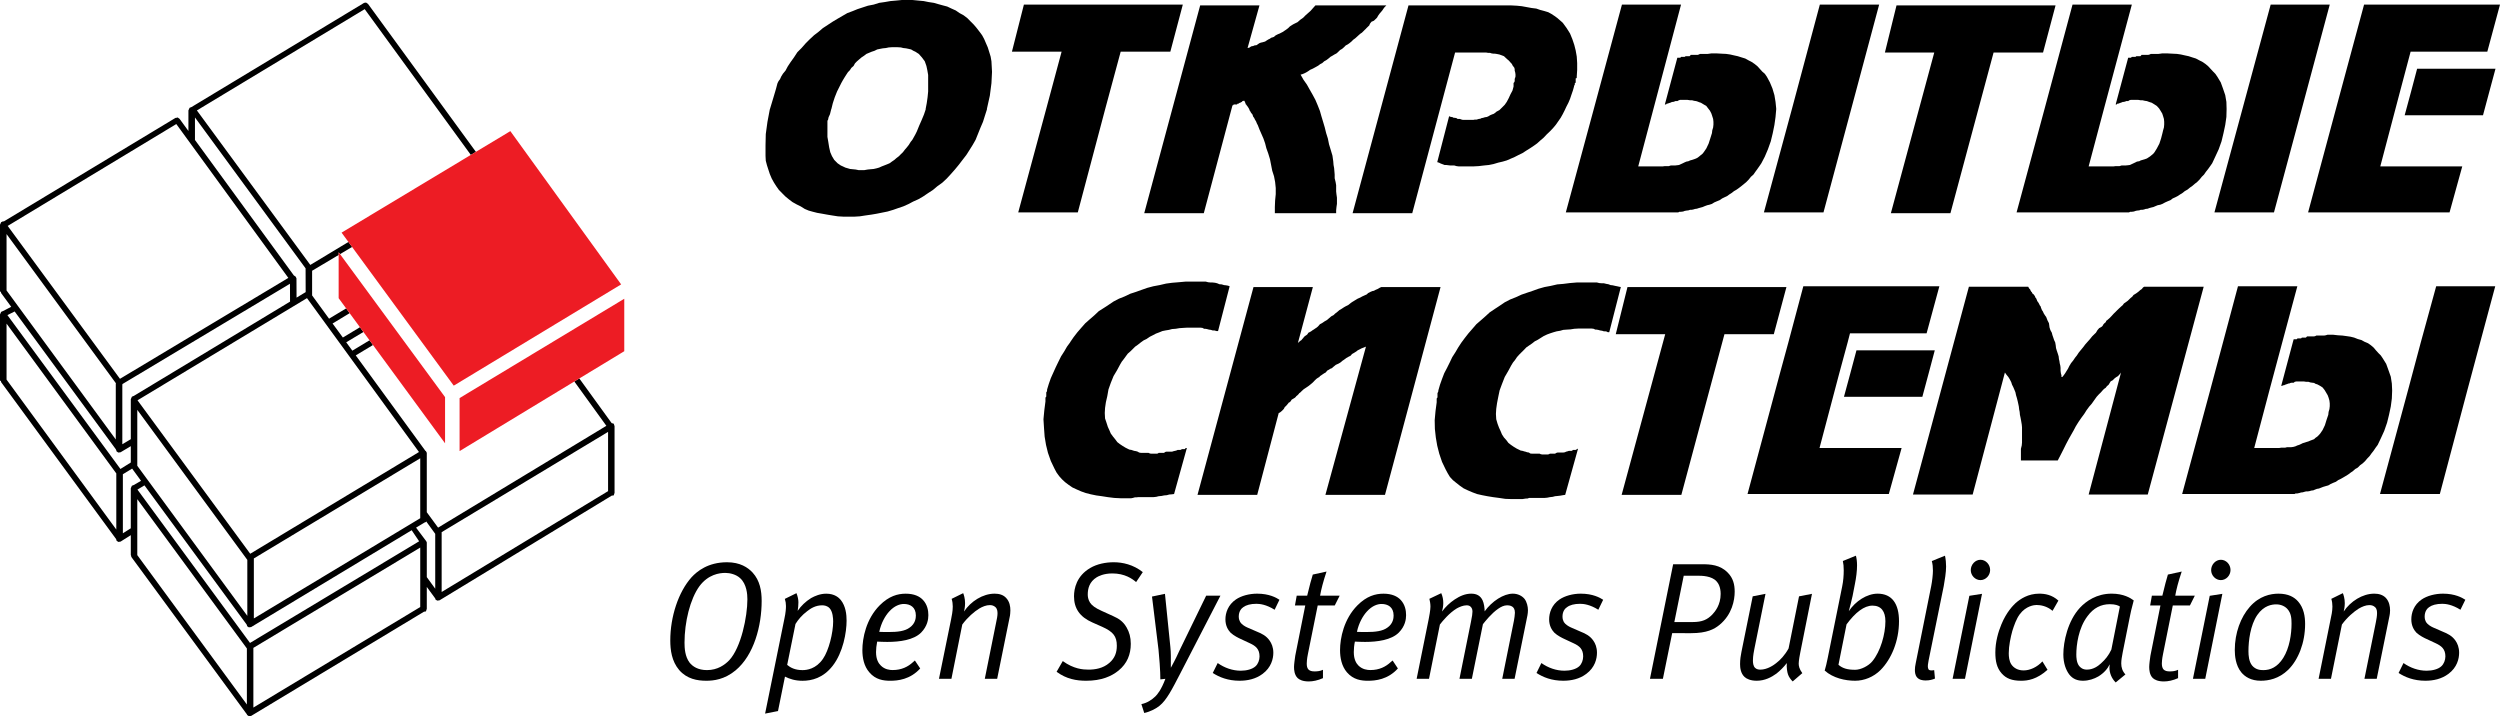
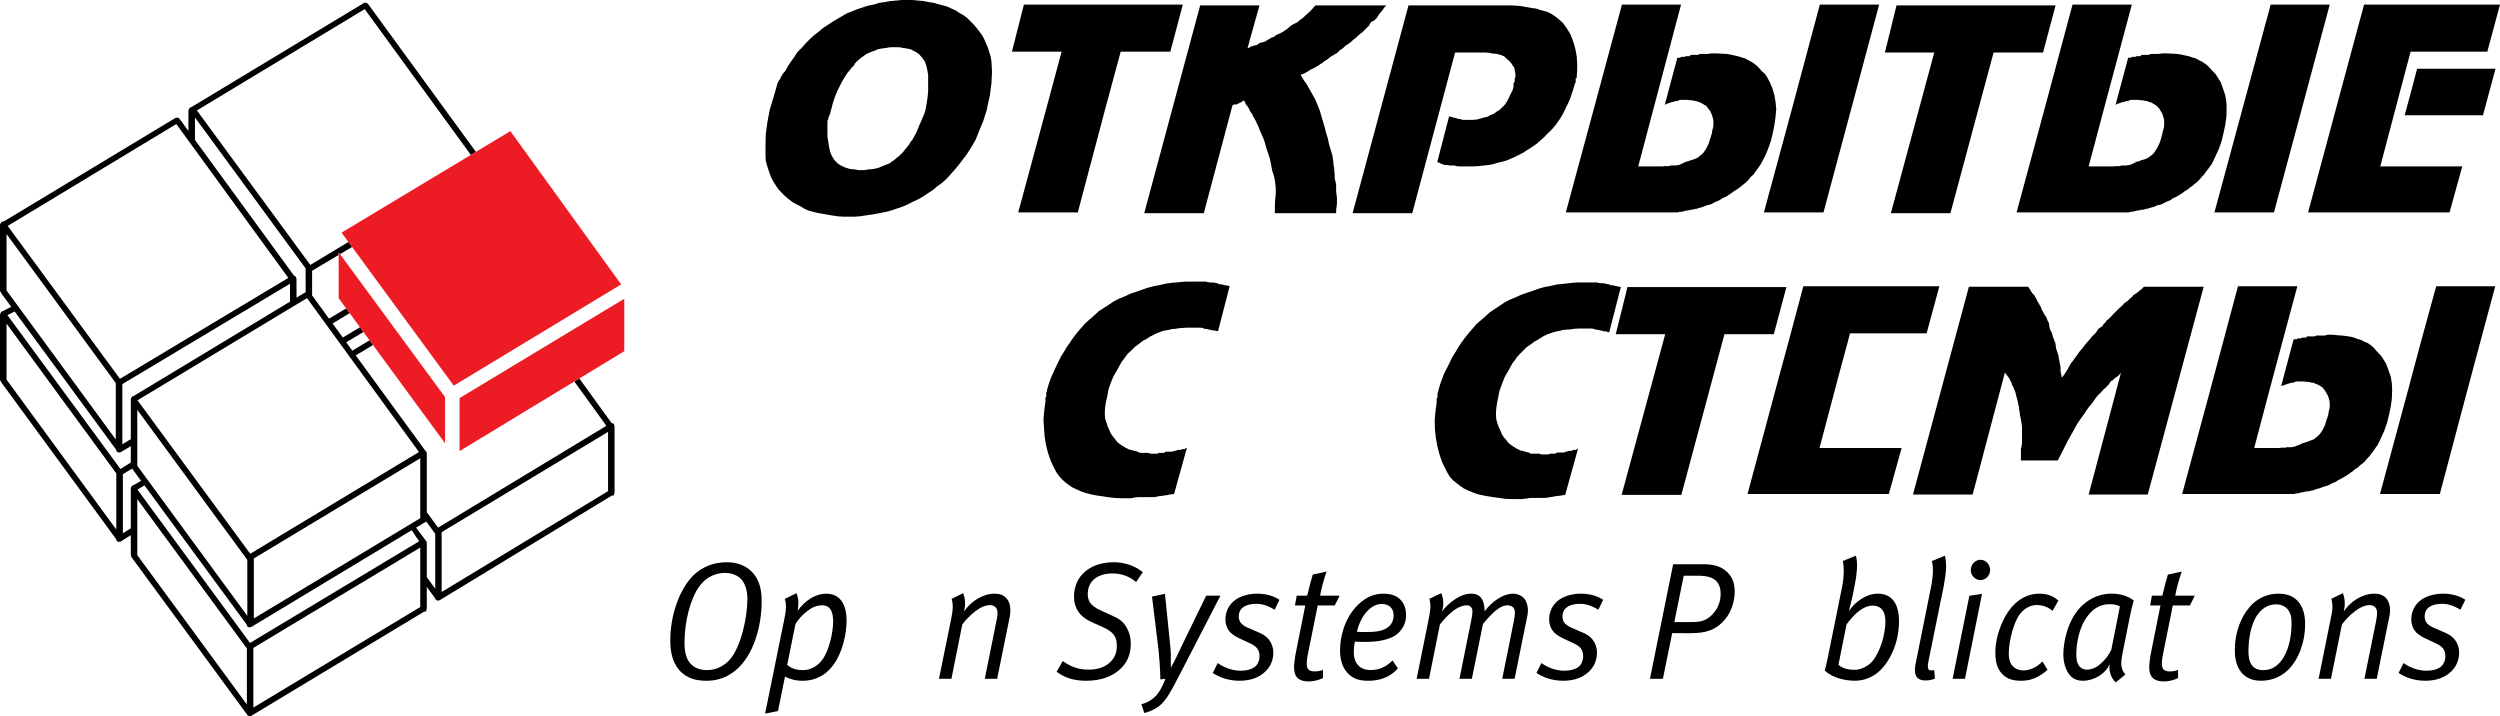
<svg xmlns="http://www.w3.org/2000/svg" xml:space="preserve" width="93.09mm" height="26.667mm" version="1.0" style="shape-rendering:geometricPrecision; text-rendering:geometricPrecision; image-rendering:optimizeQuality; fill-rule:evenodd; clip-rule:evenodd" viewBox="0 0 929478 266258">
  <defs>
    <style type="text/css"> .fil0 {fill:black;fill-rule:nonzero} .fil1 {fill:#ED1C24;fill-rule:nonzero} </style>
  </defs>
  <g id="Слой_x0020_1">
    <g id="_1228911249984">
      <g>
        <g>
          <path class="fil0" d="M273461 249251c-4133,3414 -8170,3841 -10841,3841 -3335,0 -7195,-620 -10119,-3995 -2779,-3281 -3294,-7433 -3294,-11004 0,-8746 2983,-18000 7924,-23492 2032,-2189 6090,-5563 13166,-5563 4865,0 7743,1923 9522,3841 2710,2973 3360,6750 3360,10555 4,9141 -2821,20100 -9718,25817zm1704 -34312c-1451,-1358 -3760,-1942 -5476,-1942 -2250,0 -6412,580 -9667,4970 -3454,4787 -5525,13304 -5525,21005 0,2036 189,5139 1878,7373 1120,1412 3116,2791 6476,2791 3950,0 6639,-1978 8255,-3646 4425,-4733 6768,-16233 6768,-22673 6,-1786 -229,-5661 -2710,-7877z" />
-           <path class="fil0" d="M296119 220529c485,1198 723,2457 723,3375 0,918 -105,2249 -273,3200 1273,-1863 2938,-3469 4994,-4751 1407,-774 3350,-1630 5638,-1630 3191,0 4718,1551 5387,2329 1863,2333 2165,5416 2165,7704 0,4345 -1289,11814 -5188,16803 -3528,4518 -7779,5545 -11199,5545 -2779,0 -4826,-698 -6521,-1551l-2592 12808 -4796 946 7141 -35110c554,-2527 614,-4034 614,-4891 0,-931 -129,-1743 -415,-2655l4321 -2124zm-3449 26671c1179,1006 2923,1942 5702,1942 1587,0 5004,-411 7586,-4172 2205,-3147 3805,-9722 3805,-13895 0,-1179 -139,-3627 -1303,-4925 -838,-916 -1972,-1104 -2780,-1104 -2483,0 -4280,1159 -5578,2186 -1893,1417 -3315,3086 -4345,4751l-3087 15218z" />
-           <path class="fil0" d="M342122 248524c-3745,4149 -8408,4574 -11115,4574 -2511,0 -5465,-367 -7803,-3141 -1997,-2288 -2581,-5416 -2581,-8224 0,-4519 1392,-11600 6437,-16679 3420,-3414 6654,-4329 9672,-4329 3191,0 5188,1011 6422,2329 1649,1770 2002,3944 2002,5669 0,1551 -357,4092 -2706,6481 -2776,2761 -7934,3454 -12546,3454 -1283,0 -2607,-60 -3781,-115 -278,1353 -421,2849 -421,3899 0,2750 946,4213 1794,5019 1457,1457 3290,1655 4404,1655 3306,0 5723,-1264 7493,-2894l754 -659 1975 2960zm-11693 -13547c3245,0 6010,-292 7828,-1689 2051,-1457 2250,-3450 2250,-4440 0,-3161 -2132,-4301 -4465,-4301 -1421,0 -3478,620 -5446,2806 -1407,1517 -2974,4158 -3700,7565 1224,60 2402,60 3534,60z" />
+           <path class="fil0" d="M296119 220529c485,1198 723,2457 723,3375 0,918 -105,2249 -273,3200 1273,-1863 2938,-3469 4994,-4751 1407,-774 3350,-1630 5638,-1630 3191,0 4718,1551 5387,2329 1863,2333 2165,5416 2165,7704 0,4345 -1289,11814 -5188,16803 -3528,4518 -7779,5545 -11199,5545 -2779,0 -4826,-698 -6521,-1551l-2592 12808 -4796 946 7141 -35110c554,-2527 614,-4034 614,-4891 0,-931 -129,-1743 -415,-2655l4321 -2124zm-3449 26671c1179,1006 2923,1942 5702,1942 1587,0 5004,-411 7586,-4172 2205,-3147 3805,-9722 3805,-13895 0,-1179 -139,-3627 -1303,-4925 -838,-916 -1972,-1104 -2780,-1104 -2483,0 -4280,1159 -5578,2186 -1893,1417 -3315,3086 -4345,4751l-3087 15218" />
          <path class="fil0" d="M358102 220529c233,539 704,1996 704,3700 0,1457 -283,2676 -385,3122 2526,-3800 6996,-6636 11357,-6636 1694,0 3191,406 4275,1572 1333,1397 1596,3200 1596,4618 0,898 -109,1551 -148,1963l-4767 23510 -4599 0 4221 -20954c244,-1104 511,-2457 511,-3315 0,-758 -60,-1709 -768,-2383 -608,-560 -1328,-759 -2071,-759 -1373,0 -2785,580 -4014,1322 -1784,1105 -4233,3161 -6247,5898l-4038 20191 -4631 0 4509 -22113c259,-1397 620,-2968 620,-4772 0,-946 -114,-1863 -415,-2854l4290 -2111z" />
          <path class="fil0" d="M422392 216416c-1433,-1264 -4245,-3221 -8829,-3221 -3266,0 -5143,1044 -5793,1412 -2740,1689 -3354,4192 -3354,6422 0,704 105,1842 828,2992 654,1029 1948,2036 4311,3082l4242 1927c2017,931 3672,1839 5069,4260 1006,1749 1548,3627 1548,6091 0,3919 -1352,7319 -4555,9929 -2592,2120 -6352,3785 -12025,3785 -3578,0 -7353,-620 -11001,-3336l2294 -3979c4068,2947 7488,3181 9592,3181 2363,0 5362,-439 7719,-2498 2066,-1769 2785,-3884 2785,-6386 0,-3508 -1367,-5217 -5446,-7041l-3636 -1611c-4727,-2071 -6835,-5272 -6835,-9716 0,-2914 947,-7580 6055,-10555 2542,-1491 5733,-2116 8726,-2116 3251,0 7249,852 10792,3666l-2487 3710z" />
          <path class="fil0" d="M438535 250922c-2721,5242 -4793,9370 -7437,11480 -1153,952 -3255,2141 -5678,2680l-1065 -3300c2111,-406 3884,-1605 5163,-2830 777,-738 2246,-2523 3766,-6575l-1873 213c30,-2890 -475,-9191 -689,-11073l-2417 -19726 4817 -1011 2011 19786c229,2120 175,4038 175,7704 1882,-3414 2516,-4904 3269,-6536l9866 -20270 5302 2 -15209 29456z" />
          <path class="fil0" d="M473895 226698c-3137,-1963 -5501,-2210 -6804,-2210 -2156,0 -3821,481 -4832,1238 -639,426 -1701,1451 -1701,3532 0,931 293,1551 530,2011 524,858 1713,1611 2592,1997l3672 1590c1755,699 3454,1533 4682,3321 723,1026 1379,2498 1379,4498 0,2250 -774,5471 -3974,7854 -2581,1942 -5654,2562 -8593,2562 -4286,0 -7541,-1318 -9954,-2890l1834 -3687c2541,1803 5525,2849 8607,2849 2105,0 4305,-554 5476,-1665 943,-852 1473,-2308 1473,-3645 0,-2737 -1422,-3896 -3603,-4905l-3405 -1590c-659,-293 -2607,-1225 -3790,-2369 -888,-952 -1882,-2502 -1882,-4925 0,-2383 957,-5392 3899,-7394 1981,-1352 4934,-2155 7897,-2155 4480,0 7126,1496 8285,2270l-1788 3715z" />
          <path class="fil0" d="M496246 225106l-6331 0 -3661 18135c-357,1729 -415,3043 -415,3454 0,967 163,1566 475,2011 569,793 1527,913 2472,913 1044,0 2056,-115 3082,-599l0 3106c-1918,858 -3781,1225 -5257,1225 -2249,0 -3504,-624 -4191,-1283 -1189,-1198 -1313,-3047 -1313,-4113 0,-967 322,-3166 460,-4173l3721 -18680 -3837 0 659 -3646 3890 -2c1084,-4305 1343,-5510 2086,-7839l5109 -1125c-1283,3859 -2008,6729 -2393,8962l7283 2 -1839 3652z" />
          <path class="fil0" d="M519723 248524c-3726,4149 -8378,4574 -11094,4574 -2523,0 -5461,-367 -7854,-3141 -1963,-2288 -2557,-5416 -2557,-8224 0,-4519 1428,-11600 6471,-16679 3399,-3414 6654,-4329 9672,-4329 3161,0 5188,1011 6412,2329 1644,1770 1997,3944 1997,5669 0,1551 -352,4092 -2722,6481 -2775,2761 -7942,3454 -12527,3454 -1333,0 -2601,-60 -3784,-115 -293,1353 -406,2849 -406,3899 0,2750 931,4213 1743,5019 1476,1457 3309,1655 4444,1655 3315,0 5698,-1264 7467,-2894l774 -659 1964 2960zm-11688 -13547c3236,0 6025,-292 7855,-1689 2047,-1457 2240,-3450 2240,-4440 0,-3161 -2135,-4301 -4498,-4301 -1412,0 -3469,620 -5432,2806 -1397,1517 -2986,4158 -3705,7565 1262,60 2436,60 3541,60z" />
          <path class="fil0" d="M535847 220529c530,1198 753,2457 753,3661 0,1183 -223,2270 -466,3161 1298,-1744 2830,-3216 4712,-4480 1963,-1298 3950,-2156 6149,-2156 1978,0 3394,738 4212,2463 539,1110 774,2933 774,4118 2725,-3805 7081,-6581 10474,-6581 1903,0 3490,858 4386,1978 813,1090 1238,2794 1238,4152 0,1264 -314,2661 -485,3414l-4480 22114 -4595 0 4355 -21629c145,-620 358,-2368 358,-2947 0,-1343 -506,-1963 -1045,-2309 -729,-445 -1590,-445 -1843,-445 -1164,0 -2308,560 -3350,1298 -2483,1709 -4782,4618 -5654,5723l-4112 20310 -4611 0 4256 -21108c445,-2171 580,-3161 580,-3881 0,-792 -232,-1337 -580,-1703 -370,-451 -897,-639 -1602,-639 -1273,0 -2725,639 -3657,1159 -2775,1670 -5247,4652 -6267,5976l-4053 20192 -4598 0 4480 -22194c168,-834 653,-3379 653,-4643 0,-999 -184,-2050 -396,-2908l4415 -2096z" />
          <path class="fil0" d="M594242 226698c-3122,-1963 -5495,-2210 -6798,-2210 -2190,0 -3821,481 -4812,1238 -678,426 -1709,1451 -1709,3532 0,931 273,1551 505,2011 524,858 1728,1611 2611,1997l3651 1590c1764,699 3463,1533 4693,3321 729,1026 1358,2498 1358,4498 0,2250 -753,5471 -3959,7854 -2562,1942 -5644,2562 -8592,2562 -4296,0 -7526,-1318 -9930,-2890l1813 -3687c2541,1803 5534,2849 8587,2849 2146,0 4305,-554 5500,-1665 913,-852 1448,-2308 1448,-3645 0,-2737 -1388,-3896 -3591,-4905l-3409 -1590c-638,-293 -2586,-1225 -3751,-2369 -888,-952 -1902,-2502 -1902,-4925 0,-2383 931,-5392 3869,-7394 2017,-1352 4945,-2155 7884,-2155 4498,0 7135,1496 8334,2270l-1800 3715z" />
          <path class="fil0" d="M632643 209776c3285,0 6887,178 9775,3185 1942,1978 2523,4365 2523,7002 0,3167 -958,8499 -5644,12359 -1967,1605 -4673,3082 -10555,3082l-7040 -2 -3453 16976 -4812 0 8623 -42603 10583 0zm-3370 21495c3616,0 5466,-891 7310,-2755 1005,-1071 3140,-3553 3140,-7704 0,-2581 -891,-4013 -1551,-4708 -1808,-1978 -5271,-2062 -7080,-2062l-5098 0 -3493 17229 6772 0z" />
-           <path class="fil0" d="M673680 220776l-4344 21783c-130,565 -596,3106 -596,4137 0,852 194,2011 1343,3568l-3574 3086c-719,-684 -1472,-1734 -1763,-2661 -254,-734 -581,-2483 -427,-4173 -996,1322 -2423,2791 -3860,3920 -1839,1342 -4316,2655 -7337,2655 -2261,0 -3757,-698 -4510,-1412 -1476,-1358 -1670,-3474 -1670,-4772 0,-1670 253,-3379 511,-4540l4188 -20661 4757 -932 -4143 20491c-535,2676 -535,3781 -535,4305 0,777 84,2096 837,2755 569,580 1497,638 1923,638 2617,0 5079,-1758 5857,-2398 1536,-1165 3251,-2953 4642,-5492l3884 -19358 4819 -939z" />
          <path class="fil0" d="M688788 221514c-302,1533 -967,3920 -1422,5718 2483,-3742 6769,-6516 10709,-6516 5362,0 7958,3770 7958,10242 0,7388 -2840,14081 -6850,18139 -2616,2617 -6099,3995 -9454,3995 -3676,0 -8185,-967 -11326,-3785 313,-986 833,-3101 1125,-4667l5377 -26592c426,-2042 580,-4158 580,-5982 0,-1352 -114,-2596 -327,-3489l4851 -1978c262,931 426,2210 426,3568 0,2041 -292,4524 -833,7159l-815 4188zm-5266 25648c1560,1358 3414,1858 6207,1858 2171,0 4985,-1473 6352,-3122 3101,-3721 4896,-10187 4896,-14920 0,-3627 -1536,-5817 -4792,-5817 -3107,0 -6343,2498 -9652,6961l-3011 15040z" />
          <path class="fil0" d="M723132 206600c293,1418 406,2761 406,4034 0,2135 -485,5103 -873,7255l-5629 27665c-283,1358 -283,2017 -283,2210 0,385 69,792 283,1140 292,346 858,346 1129,346 426,0 719,-78 946,-108l293 3140c-873,385 -2002,704 -3478,704 -1120,0 -2393,-199 -3231,-1204 -699,-858 -753,-1962 -753,-2761 0,-753 105,-1451 293,-2378l5771 -28754c358,-1779 639,-4305 639,-5717 0,-1304 -105,-2427 -415,-3592l4902 -1979z" />
          <path class="fil0" d="M730563 252378l-4603 0 6228 -30865 4713 -738 -6338 31603zm5759 -36702c-1942,0 -3606,-1689 -3606,-3721 0,-2062 1664,-3841 3606,-3841 1942,0 3591,1725 3591,3806 0,2028 -1649,3756 -3591,3756z" />
          <path class="fil0" d="M763114 227098c-2117,-1803 -4459,-2170 -5971,-2170 -837,0 -3899,313 -6228,3453 -1244,1689 -2077,4053 -2755,6208 -644,2329 -1322,5569 -1322,8260 0,1264 133,2934 966,4173 838,1244 2354,2231 4559,2231 2387,0 5048,-1238 6987,-3354l1902 3121c-3979,3574 -7334,4074 -9800,4074 -3394,0 -5584,-813 -7294,-2776 -1785,-2056 -2309,-4539 -2309,-7743 0,-3899 1065,-7602 2250,-10450 1942,-4679 4365,-7021 5271,-7898 1749,-1536 4652,-3514 8786,-3514 2116,0 4733,406 7135,2581l-2176 3803z" />
          <path class="fil0" d="M786585 253731c-1551,-1566 -2309,-3529 -2309,-5525 0,-446 40,-819 100,-1219 -853,1743 -2211,3275 -4213,4498 -1590,912 -3568,1605 -5738,1605 -2035,0 -3765,-620 -5103,-2342 -1179,-1576 -2189,-4053 -2189,-7452 0,-4712 1649,-12492 6190,-17362 2288,-2442 6190,-5223 11777,-5223 4426,0 7042,1629 8201,2522 -967,3612 -1159,4564 -1532,6482l-2568 12843c-274,1496 -539,2834 -539,4079 0,1511 406,2864 1551,4113l-3627 2981zm1571 -28238c-580,-385 -1670,-858 -3726,-858 -3236,0 -6055,1358 -8324,4459 -3375,4444 -4149,10752 -4149,14261 0,1050 79,2929 1006,4191 466,600 1357,1413 2890,1413 2402,0 4173,-1298 5277,-2324 1551,-1397 2830,-2915 3854,-5124l3172 -16017z" />
          <path class="fil0" d="M814190 225106l-6362 0 -3646 18135c-366,1729 -426,3043 -426,3454 0,967 193,1566 484,2011 581,793 1536,913 2483,913 1071,0 2057,-115 3068,-599l0 3106c-1882,858 -3785,1225 -5242,1225 -2250,0 -3469,-624 -4192,-1283 -1179,-1198 -1298,-3047 -1298,-4113 0,-967 293,-3166 446,-4173l3726 -18680 -3822 0 639 -3646 3899 -2c1071,-4305 1343,-5510 2056,-7839l5139 -1125c-1298,3859 -2017,6729 -2403,8962l7278 2 -1827 3652z" />
-           <path class="fil0" d="M819892 252378l-4577 0 6247 -30865 4693 -738 -6363 31603zm5803 -36702c-1942,0 -3612,-1689 -3612,-3721 0,-2062 1670,-3841 3612,-3841 1963,0 3592,1725 3592,3806 -6,2028 -1635,3756 -3592,3756z" />
          <path class="fil0" d="M850738 249020c-3493,3378 -7334,4073 -10221,4073 -3574,0 -5882,-1476 -7235,-3140 -2095,-2568 -2408,-6110 -2408,-8285 0,-6322 2190,-12223 5590,-16059 3533,-4034 7719,-4890 10649,-4890 3666,0 5897,1283 7313,2915 2117,2423 2596,5569 2596,8359 0,7044 -2543,13327 -6283,17028zm-313 -22614c-873,-966 -2348,-1709 -4107,-1709 -1551,0 -4604,352 -7087,3959 -2580,3785 -3275,9528 -3275,13467 0,1551 154,3835 1373,5326 1322,1572 3086,1694 4152,1694 2616,0 5242,-1089 7413,-4539 2348,-3730 3082,-8890 3082,-12730 0,-1921 -133,-3918 -1551,-5469z" />
          <path class="fil0" d="M871048 220529c233,539 720,1996 720,3700 0,1457 -293,2676 -406,3122 2541,-3800 7001,-6636 11347,-6636 1709,0 3185,406 4326,1572 1282,1397 1571,3200 1571,4618 0,898 -114,1551 -193,1963l-4772 23510 -4566 0 4233 -20954c233,-1104 451,-2457 451,-3315 0,-758 0,-1709 -738,-2383 -599,-560 -1318,-759 -2096,-759 -1337,0 -2736,580 -3994,1322 -1764,1105 -4233,3161 -6229,5898l-4073 20191 -4598 0 4459 -22113c293,-1397 678,-2968 678,-4772 0,-946 -114,-1863 -406,-2854l4286 -2111z" />
          <path class="fil0" d="M914771 226698c-3146,-1963 -5491,-2210 -6768,-2210 -2210,0 -3841,481 -4872,1238 -619,426 -1664,1451 -1664,3532 0,931 274,1551 505,2011 540,858 1710,1611 2596,1997l3646 1590c1749,699 3469,1533 4712,3321 719,1026 1358,2498 1358,4498 0,2250 -759,5471 -3959,7854 -2596,1942 -5648,2562 -8593,2562 -4305,0 -7531,-1318 -9954,-2890l1824 -3687c2542,1803 5549,2849 8593,2849 2156,0 4325,-554 5491,-1665 931,-852 1491,-2308 1491,-3645 0,-2737 -1452,-3896 -3606,-4905l-3415 -1590c-678,-293 -2580,-1225 -3784,-2369 -873,-952 -1864,-2502 -1864,-4925 0,-2383 917,-5392 3860,-7394 1996,-1352 4946,-2155 7918,-2155 4480,0 7100,1496 8304,2270l-1819 3715z" />
        </g>
      </g>
      <g>
        <path class="fil0" d="M368309 21036l-530 -1725 -535 -1700 -635 -1457 -719 -1670 -753 -1388 -952 -1288 -1045 -1358 -1055 -1249 -1165 -1168 -1253 -1274 -1382 -1059 -1502 -823 -1448 -990 -1581 -708 -1587 -753 -1587 -415 -1803 -497 -1560 -451 -1993 -302 -1812 -366 -1993 -184 -2141 -208 -1910 0 -2105 0 -2092 208 -2106 184 -2116 366 -2092 302 -2023 639 -2135 415 -1972 645 -1912 629 -1773 723 -2027 758 -1778 1030 -1834 1065 -1773 1060 -1779 1168 -1908 1249 -1587 1358 -1688 1289 -1686 1571 -1481 1487 -1472 1680 -1581 1587 -1249 1912 -1274 1784 -1041 1572 -843 1575 -952 1144 -664 1084 -416 943 -400 520 -208 323 -120 208 -244 550 -524 1993 -943 3176 -1273 4233 -90 244 -873 4609 -624 4558 -94 4191 0 3920 94 1803 440 1685 511 1591 550 1670 723 1700 834 1502 862 1352 957 1353 1150 1168 1283 1283 1249 1029 1382 1045 1572 877 1481 728 1502 943 1463 614 1576 440 1571 400 1897 327 1798 328 1888 313 2125 327 2002 115 2111 -2 2120 0 1888 -115 2117 -327 2219 -313 1923 -327 2092 -421 1993 -401 2135 -638 1774 -624 1917 -644 1912 -853 1785 -946 1908 -852 1779 -1030 1893 -1283 1788 -1168 1602 -1352 1882 -1352 1611 -1503 1572 -1700 1472 -1670 1481 -1797 1364 -1785 1388 -1794 1140 -1784 1249 -1997 1075 -1887 861 -2141 932 -2324 961 -2234 723 -2300 738 -2308 0 -244 1080 -4857 599 -4648 214 -4221 -214 -3920 -300 -1747zm-24145 19630l-629 1873 -874 2105 -931 2105 -858 2117 -535 1074 -521 943 -614 1089 -644 804 -665 1084 -719 912 -734 847 -738 967 -750 714 -723 753 -976 743 -723 644 -942 639 -858 624 -952 400 -1050 415 -868 331 -1005 455 -957 274 -1066 238 -1164 105 -1060 105 -1258 223 -1062 4 -1054 0 -1074 -223 -1030 -105 -1080 -105 -804 -238 -952 -274 -951 -455 -738 -331 -1199 -819 -1249 -1264 -834 -1387 -634 -1467 -412 -1813 -317 -1992 -327 -1894 2 -2018 0 -1774 0 -1174 0 -862 0 -183 223 -314 202 -966 521 -1135 445 -1784 100 -244 514 -2087 735 -2231 846 -2116 1056 -2105 525 -1045 544 -981 635 -1056 599 -946 675 -1029 719 -738 550 -853 823 -723 529 -967 735 -758 833 -723 853 -723 952 -629 858 -669 936 -391 1045 -436 1050 -346 990 -496 1026 -214 1056 -202 1159 -115 1065 -223 1165 -79 1052 0 1024 0 1279 79 858 223 1050 115 962 202 931 214 828 496 749 346 1283 828 1149 1298 1071 1448 605 1728 337 1575 307 1770 0 2002 0 2026 0 2105 -208 2117 -317 2231 -396 2086 -2 227z" />
        <polygon class="fil0" points="378566,78973 400715,78973 410933,40424 416660,19212 435121,19212 439760,1705 380677,1705 376227,19212 394694,19212 388992,40424 " />
        <polygon class="fil0" points="447563,79262 458222,39170 458430,39170 458565,38952 458766,38839 458866,38839 458977,38839 459283,38839 459619,38839 459927,38839 460021,38640 460235,38525 460353,38525 460560,38525 460675,38343 461007,38193 461280,38110 461621,37887 461732,37887 461918,37585 462340,37481 462671,37481 462782,37778 462979,38193 463089,38525 463201,38839 463415,38952 463499,39170 463698,39398 463836,39587 464044,39894 464252,40220 464480,40666 464574,40939 464574,41048 464788,41277 464878,41395 464878,41508 465199,42020 465646,42541 465937,43397 466265,43799 466576,44453 467007,45166 467304,45914 467642,46539 468256,48129 469006,49833 469737,51503 470366,53316 470812,55081 471537,57113 472167,59193 472588,61339 473003,63456 473672,65546 474079,67667 474310,69896 474310,72186 474079,74524 473979,76971 473979,79262 496767,79262 496767,78211 496891,76971 497065,75797 497065,74524 497065,73478 496891,72295 496767,71175 496767,69896 496767,68866 496564,67667 496218,66273 496218,64913 496134,63862 496014,62493 495801,61339 495688,59942 495394,57865 494761,55740 494117,53620 493690,51503 493052,49477 492537,47391 491910,45275 491281,43194 490742,41277 489915,39170 489053,37134 487996,35167 486957,33349 485892,31446 484622,29643 483547,27749 484206,27566 484950,27264 485584,26946 486307,26509 487055,25976 487795,25649 488608,25236 489384,24811 490113,24396 490841,23839 491594,23453 492332,22785 493052,22397 493924,21753 494641,21130 495394,20708 496134,20253 496891,19862 497610,19212 498230,18583 498998,18155 499706,17537 500335,16893 501102,16487 501722,16044 502465,15436 503109,14782 503838,14256 504467,13696 504976,13227 505726,12558 506355,12140 506687,11814 507114,11388 507412,11086 507737,10787 508035,10456 508471,10030 508783,9728 509110,9412 509215,9074 509438,8672 509715,8325 509968,8033 510250,7940 510800,7701 511118,7399 511341,7181 511964,6567 512380,5818 512915,5065 513436,4465 513966,3827 514387,3183 514793,2647 515432,2012 489053,2012 488116,3063 487280,4011 486307,4882 485252,5818 484534,6567 483459,7325 482418,8237 481337,8762 480729,9074 480198,9412 479569,9818 478919,10456 478498,10787 478083,11086 477444,11507 477026,11814 476387,12140 475782,12459 475149,12706 474584,12988 474079,13287 473672,13696 473003,13931 472588,14042 472167,14376 471537,14673 470812,15129 470366,15436 469737,15620 469321,15734 468797,15843 468256,16044 467755,16373 467201,16779 466374,16893 465937,17101 465302,17201 464878,17432 464480,17725 463836,17839 468256,2012 446211,2012 425415,79262 " />
        <polygon class="fil0" points="525061,79262 540986,19539 551129,19539 551847,19539 552590,19539 553225,19648 553972,19648 554601,19862 555314,19955 555787,19955 556386,20039 557451,20253 558403,20593 559161,20891 559761,21457 560285,21951 560926,22482 561583,23221 562088,23761 562401,24396 562729,24811 563040,25236 563154,25837 563154,26272 563347,26946 563446,27641 563446,28057 563446,28418 563347,28810 563154,29349 563154,29785 563154,30092 563040,30504 562729,30845 562729,31143 562729,31446 562729,31781 562729,31965 562729,32175 562323,33674 561583,35057 560926,36499 560191,37887 559448,38952 558520,39894 557451,40939 556386,41508 555787,42020 555314,42336 554706,42541 553972,42862 553457,43194 552803,43486 552060,43591 551430,43799 550777,43923 550391,44136 549772,44220 549019,44453 548354,44453 547848,44556 547095,44556 546472,44556 545852,44556 545406,44556 544876,44556 544355,44556 543835,44556 543410,44453 542770,44220 542338,44220 541932,44220 541516,43923 540905,43799 540430,43799 540153,43591 539623,43486 539177,43397 538771,43194 534351,60280 534971,60462 535684,60813 536467,61101 537085,61339 537705,61339 538463,61433 539177,61517 540153,61517 540674,61517 541516,61755 542259,61854 543003,61854 543632,61854 544488,61854 545213,61854 546045,61854 547957,61854 549772,61755 551747,61517 553556,61339 555241,60997 557045,60462 558704,60075 560191,59639 561679,58995 563154,58356 564547,57643 566083,56890 567366,56056 568927,55081 570328,54144 571479,53316 572668,52241 573902,51191 575082,49938 576310,48778 577409,47623 578481,46335 579294,45166 580245,43799 581001,42456 581715,41048 582359,39671 583118,38193 583728,36758 584262,35167 584782,33674 585210,32175 585210,31965 585308,31781 585502,31446 585502,31143 585502,30926 585616,30845 585830,30727 585830,30504 585830,30420 585830,30092 585830,29865 585830,29785 585830,29643 585830,29448 585830,29349 585830,29146 586161,29033 586225,28810 586225,28611 586225,28418 586378,25976 586378,23453 586225,21036 585830,18775 585308,16704 584589,14564 583728,12459 582470,10456 581715,9412 581001,8449 580061,7621 578975,6676 577921,5913 576751,5149 575621,4535 574248,4119 572668,3703 571166,3183 569482,2978 567673,2647 565785,2304 563987,2123 561871,2012 559761,2012 523663,2012 502882,79262 " />
        <polygon class="fil0" points="616773,78973 617306,78973 617947,78973 618651,78973 619413,78973 620148,78973 621196,78973 622243,78973 623303,78973 623953,78973 624360,78735 624998,78735 625775,78642 626356,78413 626995,78295 627732,78211 628372,78003 628927,78003 629557,77883 630192,77681 630915,77587 631534,77377 632290,77170 633030,76971 633783,76646 634720,76299 635551,76109 636493,75797 637327,75267 638332,74832 639353,74415 640274,73776 641141,73355 642086,72918 642939,72295 643891,71690 644723,71027 645681,70486 646665,69772 647493,69133 648410,68390 649272,67667 650218,66690 650953,65749 651903,64913 652632,63862 653394,62815 654138,61755 654852,60701 656131,58253 657294,55526 658355,52557 659102,49477 659713,46449 660129,43486 660376,40666 660376,40340 660129,37887 659713,35376 658985,32917 658033,30622 656888,28502 656131,27418 655173,26594 654232,25543 653394,24618 652329,23761 651259,23038 650020,22397 648866,21753 647493,21337 646085,20891 644723,20593 643252,20253 641776,20039 640070,19955 638420,19862 636830,19862 636185,19862 635551,19955 634942,20039 634388,20039 633873,20039 633437,20039 632797,20039 632371,20039 632059,20039 631633,20253 631215,20395 630671,20395 630192,20395 629670,20395 629225,20395 628798,20395 628584,20395 628472,20593 628169,20891 628054,20891 627852,20891 627732,20891 627510,20891 627421,20891 627307,20891 627129,20891 626792,20891 626723,20891 626485,21036 626356,21130 626262,21130 626049,21130 625949,21130 625775,21130 625643,21130 625414,21130 625211,21130 624998,21130 624878,21337 624666,21457 624610,21457 624360,21457 624249,21457 624165,21457 623953,21457 623620,21457 618977,38839 619305,38839 619413,38839 619606,38640 619721,38525 619934,38525 620022,38525 620459,38343 621000,38193 621410,38001 621714,37887 622060,37887 622437,37778 622903,37585 623303,37585 623620,37585 624165,37282 624610,37134 624998,37134 625305,37134 625775,37134 626262,37134 626723,37134 627421,37134 628372,37282 629129,37282 629863,37481 630607,37585 631215,37778 631745,38001 632371,38193 633437,38839 634388,39398 635105,40340 635746,41162 636285,42222 636602,43194 636929,44220 637043,45275 637043,46335 636929,47391 636602,48475 636493,49477 635858,51503 635250,53385 634388,55200 633437,56582 633030,57113 632371,57643 631745,58169 631215,58584 630607,58910 629863,59193 629129,59437 628372,59639 627732,59942 626995,60075 626356,60349 625643,60701 624998,60997 624249,61339 623526,61433 622783,61517 622060,61517 621196,61517 620459,61755 619721,61755 618977,61755 618245,61854 617511,61854 616773,61854 616539,61854 616421,61854 616217,61854 615921,61854 615822,61854 615707,61854 609081,61854 614774,40340 624998,1705 603027,1705 592607,40340 582157,78973 " />
        <polygon class="fil0" points="677952,78973 688312,40340 698654,1705 676600,1705 666268,40340 655803,78973 " />
        <polygon class="fil0" points="703009,79262 725153,79262 741193,19539 759585,19539 764237,2012 705105,2012 700788,19539 719137,19539 " />
        <polygon class="fil0" points="749745,78973 784276,78973 784896,78973 785520,78973 786278,78973 786991,78973 787729,78973 788795,78973 789885,78973 790911,78973 791530,78973 791980,78735 792600,78735 793353,78642 793979,78413 794503,78295 795355,78211 795896,78003 796520,78003 797159,77883 797679,77681 798516,77587 799022,77377 799756,77170 800612,76971 801366,76646 802198,76299 803174,76109 803986,75797 804959,75267 805924,74832 806955,74415 807789,73776 808739,73355 809596,72918 810543,72295 811513,71690 812326,71027 813298,70486 814156,69772 815080,69133 815938,68390 816866,67667 817835,66690 818575,65749 819428,64913 820145,63862 820978,62815 821736,61755 822474,60701 823618,58253 824882,55526 825943,52557 826681,49477 827325,46449 827752,43486 827825,40666 827825,40340 827752,37887 827325,35376 826488,32917 825654,30622 824371,28502 823618,27418 822806,26594 821830,25543 820978,24618 819946,23761 818887,23038 817624,22397 816423,21753 815080,21337 813728,20891 812326,20593 810835,20253 809384,20039 807714,19955 806003,19862 804314,19862 803794,19862 803174,19955 802511,20039 801891,20039 801484,20039 801039,20039 800395,20039 799989,20039 799660,20039 799236,20253 798709,20395 798323,20395 797679,20395 797273,20395 796812,20395 796400,20395 796207,20395 796069,20593 795782,20891 795568,20891 795448,20891 795355,20891 795123,20891 795003,20891 794810,20891 794717,20891 794404,20891 794289,20891 794078,21036 793979,21130 793759,21130 793645,21130 793453,21130 793353,21130 793239,21130 793006,21130 792735,21130 792600,21130 792407,21337 792287,21457 792193,21457 791980,21457 791881,21457 791648,21457 791530,21457 791239,21457 786585,38839 786898,38839 786991,38839 787111,38640 787319,38525 787462,38525 787635,38525 788042,38343 788487,38193 789008,38001 789201,37887 789539,37887 790078,37778 790504,37585 790911,37585 791239,37585 791648,37282 792193,37134 792600,37134 792907,37134 793353,37134 793759,37134 794289,37134 795003,37134 795896,37282 796614,37282 797446,37481 798209,37585 798709,37778 799350,38001 799989,38193 801039,38839 801891,39398 802748,40340 803270,41162 803908,42222 804221,43194 804528,44220 804627,45275 804627,46335 804528,47391 804221,48475 803986,49477 803462,51503 802842,53385 801891,55200 801039,56582 800612,57113 799989,57643 799350,58169 798709,58584 798209,58910 797446,59193 796614,59437 795896,59639 795355,59942 794503,60075 793979,60349 793239,60701 792600,60997 791881,61339 791124,61433 790291,61517 789539,61517 788795,61517 788042,61755 787319,61755 786585,61755 785852,61854 784995,61854 784276,61854 784162,61854 783969,61854 783850,61854 783523,61854 783424,61854 783210,61854 776541,61854 782259,40340 792600,1705 770547,1705 760185,40340 " />
        <polygon class="fil0" points="845440,78973 855821,40340 866182,1705 844217,1705 833767,40340 823306,78973 " />
        <polygon class="fil0" points="896377,34201 894034,42862 923156,42862 925477,34201 927808,25543 898667,25543 " />
        <polygon class="fil0" points="446314,121819 447069,121909 447678,122236 448106,122236 448729,122335 449476,122542 450200,122642 450848,122850 451483,122850 451896,122970 452321,123083 452865,123083 457171,106430 456568,106206 455814,106072 455087,105994 454229,105731 453366,105667 452534,105316 451781,105132 450848,105027 450106,105027 449175,104933 448328,104705 447257,104705 446211,104705 445225,104705 444171,104705 443150,104705 440702,104705 438180,104933 435765,105132 433541,105433 431123,105994 428795,106430 426571,107019 424460,107757 422349,108516 420227,109205 418141,110205 416031,111042 414004,112102 412111,113375 410322,114541 408513,115685 406839,117261 405134,118737 403470,120209 401973,121909 400516,123590 399129,125393 397964,127086 397856,127296 396701,128871 395661,130669 394496,132483 393525,134450 392500,136566 391632,138489 390687,140585 389943,142699 389299,144815 389299,145143 389215,145568 388992,145866 388992,146173 388992,146407 388992,146615 388992,146952 388992,147259 388992,147452 388901,147531 388689,147859 388689,148169 388689,148329 388689,148617 388689,148928 388689,149255 388267,152535 387951,155870 388158,159166 388387,162331 388901,165414 389621,168361 390687,171389 392048,174238 392791,175641 393767,176999 394803,178158 395967,179244 397325,180274 398718,181229 400300,181963 401973,182697 403673,183300 405575,183781 407573,184194 409687,184486 411903,184833 414242,185124 416660,185244 419177,185244 419821,185244 420550,185244 421188,185124 421932,184911 422458,184911 423111,184833 423819,184833 424460,184833 425514,184833 426679,184833 427735,184833 428795,184833 429850,184718 430791,184486 431847,184387 432788,184194 433859,184098 434690,183860 435648,183781 436509,183673 441262,166564 441039,166564 440702,166678 440507,166970 440206,166970 439983,166970 439874,166970 439670,166970 439562,166970 439444,166970 439146,167163 438839,167277 438496,167277 438402,167277 438180,167277 438065,167277 437857,167277 437327,167509 436828,167629 436371,167728 435765,167922 435350,167922 434904,167922 434404,167922 434196,167922 433651,167922 433224,168036 432788,168361 432472,168361 432170,168361 431847,168361 431430,168361 431123,168361 430791,168361 430485,168600 430068,168669 429747,168669 429428,168669 429097,168669 428795,168669 428587,168669 427958,168669 427525,168600 427001,168361 426462,168361 425945,168361 425415,168361 424559,168361 424147,168361 423517,168247 422982,167922 422349,167728 421714,167629 421323,167509 420655,167277 419926,167163 419508,166970 418448,166440 417394,165800 416322,165086 415402,164369 414654,163358 413821,162331 412974,161172 412429,159889 411903,158760 411388,157168 410849,155578 410744,153561 410849,151683 411156,149569 411685,147259 412111,144815 412974,142368 414004,139827 415298,137656 416437,135535 417072,134450 417810,133507 418557,132483 419276,131502 420227,130669 421188,129728 422045,128871 423111,128118 424147,127296 425207,126537 426239,126050 427525,125179 428587,124649 429747,124035 430925,123590 432170,123083 433318,122850 434591,122642 435765,122335 437119,122236 438496,122003 439874,121909 441356,121819 442847,121819 443452,121819 444171,121819 444943,121819 445908,121819 " />
        <polygon class="fil0" points="910719,78973 915449,61854 884972,61854 892264,34201 896244,19212 924760,19212 929478,1705 878942,1705 870172,34201 858129,78973 " />
-         <polygon class="fil0" points="513550,106717 512915,107019 512157,107455 511440,107757 510800,108109 510250,108212 509522,108516 508685,108937 508144,109452 507412,109780 506473,110205 505726,110627 504766,111042 504260,111349 503411,111865 502668,112316 502129,112712 501306,113375 500439,113803 499706,114218 498765,114838 498025,115253 497297,115883 496346,116621 495801,117157 494969,117593 494117,118322 493388,118951 492452,119490 491688,120022 490742,120537 490008,121374 489478,121819 488957,122151 488533,122454 487894,122850 487461,123183 486862,123509 486416,123731 486114,124238 485796,124535 485133,124961 484726,125393 484399,125818 484088,126131 483894,126428 483375,126755 482914,127170 482547,127519 488116,106717 466040,106717 445225,183980 467419,183980 475416,153561 475863,153363 476502,152848 476923,152437 477339,151990 477646,151372 478083,150966 478597,150400 479028,149875 479142,149681 479455,149569 479668,149355 479801,149255 479892,149142 480085,148810 480198,148617 480382,148498 480942,148169 481451,147859 481779,147531 481972,147259 482303,147025 482824,146505 483056,146173 483375,145974 483993,145356 484726,144697 485699,144057 486416,143572 487280,142894 488116,142180 488839,141416 489478,140817 490008,140450 490550,140154 490742,139827 491049,139658 491380,139420 491808,139128 492332,138775 492778,138562 493052,138276 493476,137764 493924,137532 494428,137225 494761,137017 495191,136893 495608,136487 496014,136159 496639,135644 497610,135208 498344,134782 499087,134143 499706,133736 500542,133103 501306,132667 502129,132260 502668,131620 503411,131200 504260,130669 504766,130258 505419,129931 506163,129536 507114,129172 507852,128871 492778,183980 514923,183980 535589,106717 " />
        <polygon class="fil0" points="602003,106604 601253,106430 600515,106291 599589,106072 598821,105994 597978,105667 597240,105547 596308,105316 595540,105316 594599,105241 593747,105027 592721,105027 591650,105027 590704,105027 589635,105027 588588,105027 586161,105027 583618,105241 581196,105547 578975,105731 576539,106291 574248,106717 572009,107346 569898,108109 567793,108813 565676,109542 563561,110512 561456,111349 559448,112396 557545,113688 555787,114838 553864,116127 552273,117593 550624,119041 548898,120537 547432,122236 545951,123936 544573,125700 543311,127399 542155,129172 541089,130987 539936,132781 538984,134782 537934,136893 536946,138775 536134,140896 535377,143033 534767,145143 534767,145456 534544,145974 534444,146173 534444,146505 534444,146738 534444,147025 534444,147259 534444,147531 534444,147765 534351,147859 534147,148169 534147,148498 534147,148617 534147,148928 534147,149255 534147,149569 533712,152848 533405,156223 533475,159477 533825,162659 534351,165711 535104,168669 536134,171721 537492,174551 538240,175948 539083,177339 540153,178490 541412,179516 542770,180586 544141,181551 545737,182310 547432,183035 549131,183673 551009,184098 553008,184486 555143,184833 557343,185124 559662,185471 562088,185555 564590,185555 565270,185555 565989,185555 566534,185471 567366,185344 567886,185344 568536,185124 569278,185124 569898,185124 570954,185124 572117,185124 573188,185124 574248,185124 575284,185026 576231,184833 577277,184718 578153,184486 579179,184387 580149,184273 581097,184098 581925,183980 586685,166870 586483,166870 586161,167084 585830,167277 585616,167277 585423,167277 585308,167277 585086,167277 584996,167277 584782,167277 584589,167509 584262,167629 583927,167629 583728,167629 583618,167629 583505,167629 583301,167629 582653,167837 582265,167922 581820,168148 581196,168247 580789,168247 580245,168247 579839,168247 579510,168247 579089,168247 578674,168361 578153,168669 577921,168669 577617,168669 577277,168669 576870,168669 576539,168669 576231,168669 575904,168867 575491,168966 575205,168966 574868,168966 574541,168966 574248,168966 573902,168966 573381,168966 572841,168867 572426,168669 571806,168669 571361,168669 570761,168669 569982,168669 569596,168669 568927,168600 568441,168247 567793,168148 567152,167922 566746,167837 566083,167629 565370,167509 564924,167277 563892,166778 562847,166151 561777,165414 560821,164680 560083,163685 559161,162659 558403,161479 557882,160217 557343,159055 556792,157601 556287,155870 556172,153892 556287,151990 556588,149875 557045,147531 557545,145143 558403,142819 559448,140154 560731,137948 561871,135837 562515,134782 563274,133841 563987,132781 564740,131927 565676,130987 566534,130145 567460,129172 568536,128425 569596,127702 570641,126878 571712,126338 572841,125626 573902,124961 575205,124343 576310,123936 577617,123509 578772,123183 580061,122970 581196,122642 582543,122542 583927,122454 585308,122236 586784,122151 588281,122151 588891,122151 589635,122151 590388,122151 591303,122151 591779,122151 592483,122236 593127,122542 593534,122542 594173,122642 594911,122850 595669,122970 596308,123183 596918,123183 597339,123267 597764,123509 598305,123509 602611,106717 " />
        <polygon class="fil0" points="664182,106717 605083,106717 600729,124238 619112,124238 602912,183980 625112,183980 641141,124238 659489,124238 " />
-         <polygon class="fil0" points="687905,138899 685567,147531 714712,147531 717033,138899 719330,130258 690215,130258 " />
        <polygon class="fil0" points="683794,138899 686940,127296 687806,123936 716289,123936 721040,106430 670459,106430 664900,127296 661739,138899 649713,183673 702245,183673 707002,166564 676480,166564 " />
        <polygon class="fil0" points="797159,106604 796734,106905 796306,107455 795683,107877 795237,108293 794810,108630 794289,109016 793759,109352 793239,109660 792735,110319 792193,110744 791769,111151 791124,111786 790698,112102 790291,112396 789652,112830 789201,113460 788581,113986 787888,114624 787111,115374 786491,116006 785852,116621 785094,117460 784375,118213 783424,119041 783096,119263 782879,119797 782374,120209 782006,120621 781852,120947 781527,121374 781001,121712 780436,122003 780163,122335 779816,122732 779504,123267 779217,123731 778884,124035 778454,124460 778146,124758 777835,125065 776987,126131 776244,126959 775277,128049 774465,129133 773627,130145 772869,131071 772155,132162 771492,132989 770779,134044 769999,135009 769357,136070 768855,137096 768237,138071 767811,138775 767266,139534 766759,140154 766432,140154 766432,139534 766220,138775 766100,137839 766100,136779 766007,135956 765794,135099 765675,134256 765495,133507 765384,132483 765050,131403 764725,130451 764411,129407 764297,128380 764105,127296 763698,126428 763352,125393 763054,124535 762860,123731 762319,122732 761988,121712 761895,120947 761775,120149 761256,119153 760864,118123 760724,117798 760398,117376 760106,116925 759799,116428 759679,116127 759466,115685 759140,115253 759025,114838 758848,114541 758728,113986 758402,113565 758089,112926 757975,112712 757782,112396 757550,112102 757355,111786 757355,111656 757237,111349 757044,111151 757044,111042 757044,110819 756929,110744 756692,110627 756692,110398 756632,110319 756499,109962 756304,109780 756187,109660 756187,109542 755973,109352 755665,109205 755665,109016 755548,108937 755434,108630 755241,108516 755120,108293 755120,108212 754947,107990 754814,107877 754814,107643 754814,107574 754621,107455 754401,107233 754401,107138 754170,106815 754076,106604 732017,106604 711226,183860 733418,183860 745405,138489 745950,139267 746682,140154 747208,141010 747748,142056 748064,143033 748491,143864 748898,144815 749323,145866 749551,146952 749864,147982 750156,149142 750389,150207 750581,151134 750701,152204 750894,153139 750988,154221 751221,155286 751435,156435 751668,157812 751766,158859 751766,159889 751766,161048 751766,162445 751766,163517 751766,164541 751668,165606 751360,166870 751360,167922 751360,168773 751360,169505 751360,170483 751360,171197 765050,171197 766100,169180 767166,167084 768117,165161 769163,163183 769999,161707 770972,160003 771785,158452 772775,156861 773802,155370 774891,153892 775744,152535 776773,151134 777721,150053 778652,148729 779504,147531 780436,146505 781001,145974 781641,145243 782259,144598 782879,144177 783330,143572 783969,143033 784375,142368 784761,141748 785426,141416 785852,141010 786278,140585 786898,140154 787462,139827 787888,139345 788294,138899 788581,138489 776541,183860 798516,183860 819313,106604 " />
        <polygon class="fil0" points="900029,127296 895293,145029 884858,183673 907106,183673 917352,145029 922104,127296 927708,106430 905752,106430 " />
        <polygon class="fil0" points="886429,160217 887492,157168 888217,154221 888876,151134 889263,148169 889377,145356 889377,145029 889263,142587 888876,140058 888025,137656 887167,135283 885888,133227 885170,132162 884318,131313 883362,130258 882528,129257 881504,128380 880432,127622 879679,127296 879155,127086 877970,126428 876612,126050 875239,125506 873896,125179 872421,124961 870915,124758 869206,124649 867514,124460 865865,124460 865324,124460 864705,124649 864045,124758 863516,124758 862995,124758 862591,124758 861971,124758 861540,124758 861192,124758 860785,124961 860360,125065 859834,125065 859331,125065 858750,125065 858379,125065 857918,125065 857738,125065 857644,125179 857308,125506 857193,125506 856980,125506 856901,125506 856673,125506 856555,125506 856362,125506 856247,125506 855935,125506 855821,125506 855648,125700 855490,125818 855315,125818 855203,125818 855083,125818 854865,125818 854770,125818 854558,125818 854245,125818 854132,125818 854032,126050 853800,126131 853725,126131 853493,126131 853394,126131 853180,126131 853086,126131 852768,126131 852442,127296 848137,143454 848429,143454 848522,143454 848642,143339 848854,143241 848974,143241 849167,143241 849594,143033 849998,142894 850558,142699 850738,142587 851090,142587 851590,142368 851997,142295 852442,142295 852768,142295 853180,141947 853725,141823 854132,141823 854438,141823 854865,141823 855315,141823 855821,141823 856555,141823 857392,141947 858244,141947 858957,142180 859740,142295 860360,142368 860881,142699 861540,142894 862591,143454 863516,144057 864280,145029 864780,145866 865418,146952 865752,147859 866059,148928 866182,149975 866182,151020 866059,152089 865752,153139 865632,154221 864993,156103 864374,158105 863516,159889 862591,161241 862163,161707 861540,162331 860881,162777 860360,163279 859740,163517 858957,163809 858244,164116 857392,164369 856901,164541 856149,164755 855490,165086 854770,165414 854132,165606 853394,165944 852635,166151 851901,166251 851090,166251 850326,166251 849594,166440 848854,166440 848137,166440 847363,166564 846550,166564 845788,166564 845693,166564 845440,166564 845401,166564 845055,166564 844976,166564 844762,166564 838093,166564 843771,145029 848522,127296 854132,106430 832057,106430 826488,127296 821736,145029 811301,183673 845788,183673 846430,183673 847050,183673 847824,183673 848522,183673 849281,183673 850326,183673 851397,183673 852442,183673 853086,183673 853493,183454 854132,183454 854865,183300 855490,183104 856149,183035 856901,182815 857392,182697 858031,182697 858690,182583 859331,182391 860048,182310 860574,182077 861425,181750 862163,181632 862898,181339 863729,181012 864705,180720 865632,180467 866490,179946 867456,179516 868466,179115 869338,178490 870271,178043 871127,177559 872074,176999 873045,176400 873896,175755 874829,175111 875667,174362 876612,173832 877470,172961 878436,172262 879352,171389 880107,170483 880938,169625 881675,168600 882528,167509 883247,166440 884006,165414 885170,162971 " />
      </g>
      <path class="fil0" d="M227405 157307l-12022 -16605 -1857 1126 11916 16486 -62561 37852 -4206 -5723 0 -22080 -317 -635 -175 -78 -25918 -35518 6406 -3865 -1283 -1749 -6391 3854 -2274 -3112 6397 -3845 -1294 -1758 -6352 3830 -3830 -5218 6358 -3835 -1303 -1779 -6362 3830 -6298 -8652 0 -9168 9881 -5886 0 -996 511 693 4480 -2670 -1364 -1858 -14180 8548 -42167 -57443 62389 -37658 39461 54198 1882 -1135 -40087 -54976 -749 -530 -728 114 -64154 38720 -723 292 -440 973 0 7650 -3281 -4510 -719 -520 -704 193 -21 -84 -63934 38565 -223 -79 -749 343 -421 937 0 24904 317 0 105 511 3751 5108 -3002 1551 -749 328 -421 957 0 24666 317 -2 105 515 42748 58335 189 634 635 427 834 -114 3805 -2403 0 7473 71 -2 134 644 42958 58503 106 253 614 427 858 -94 64266 -38744 723 -109 317 -972 0 -8132 3131 4271 123 440 645 385 828 -114 64039 -38927 734 -79 307 -951 0 -24790 -307 -931 -772 -208zm-71634 10744l-62741 37826 -41905 -57052 63012 -37985 41633 57210zm469 2327l0 22288 -61862 37266 0 -22312 61862 -37242zm-110709 -27599l62275 -37286 30 6644 -58068 35047 -723 292 -416 947 0 14860 -3151 1882 0 -22249 105 -99 -51 -38zm5510 9598l40908 55775 0 20815 -40908 -55793 0 -20797zm21447 -108707l41125 56094 30 8839 -3389 2051 -30 -7165 -308 -644 -620 -416 -24 2 -36787 -50402 2 -8359zm-6942 2447l41652 57201 -62597 37519 -41742 -56843 62687 -37877zm-63112 61872l0 -20966 40671 55481 -60 114 0 20776 -40611 -55405zm40803 88889l-40803 -55749 0 -20812 40803 55691 0 20870zm1536 -22517l-42019 -57205 2691 -1358 37599 51211 175 386 138 445 635 412 834 -105 3805 -2271 0 6076 -3858 2408zm4266 6224l-415 932 0 14893 -2944 1864 0 -21960 3445 -2096 3305 4540 -2665 1551 -725 277zm42748 81336l-40746 -55537 0 -20812 40746 55516 0 20833zm1165 -22887l-41851 -57013 2607 -1572 38030 51796 160 580 614 412 858 -105 59689 -36004 2770 4113 -62876 37792zm63289 -13350l-62040 37381 0 -22194 62040 -37296 0 22109zm5570 -6813l-3132 -4305 0 -12879 -129 -331 -189 -293 -3672 -4900 3239 -1942 431 -139 84 -253 3369 4643 4 20400 -5 0zm64265 -36271l-61873 37494 0 -22248 61873 -37281 0 22035z" />
      <g>
        <polygon class="fil1" points="189741,48748 126995,86487 168702,143379 230931,105731 " />
        <polygon class="fil1" points="170868,147997 170868,167708 232096,130575 232096,111072 " />
        <polygon class="fil1" points="125905,110858 165471,164815 165471,147645 125905,93784 " />
      </g>
    </g>
  </g>
</svg>